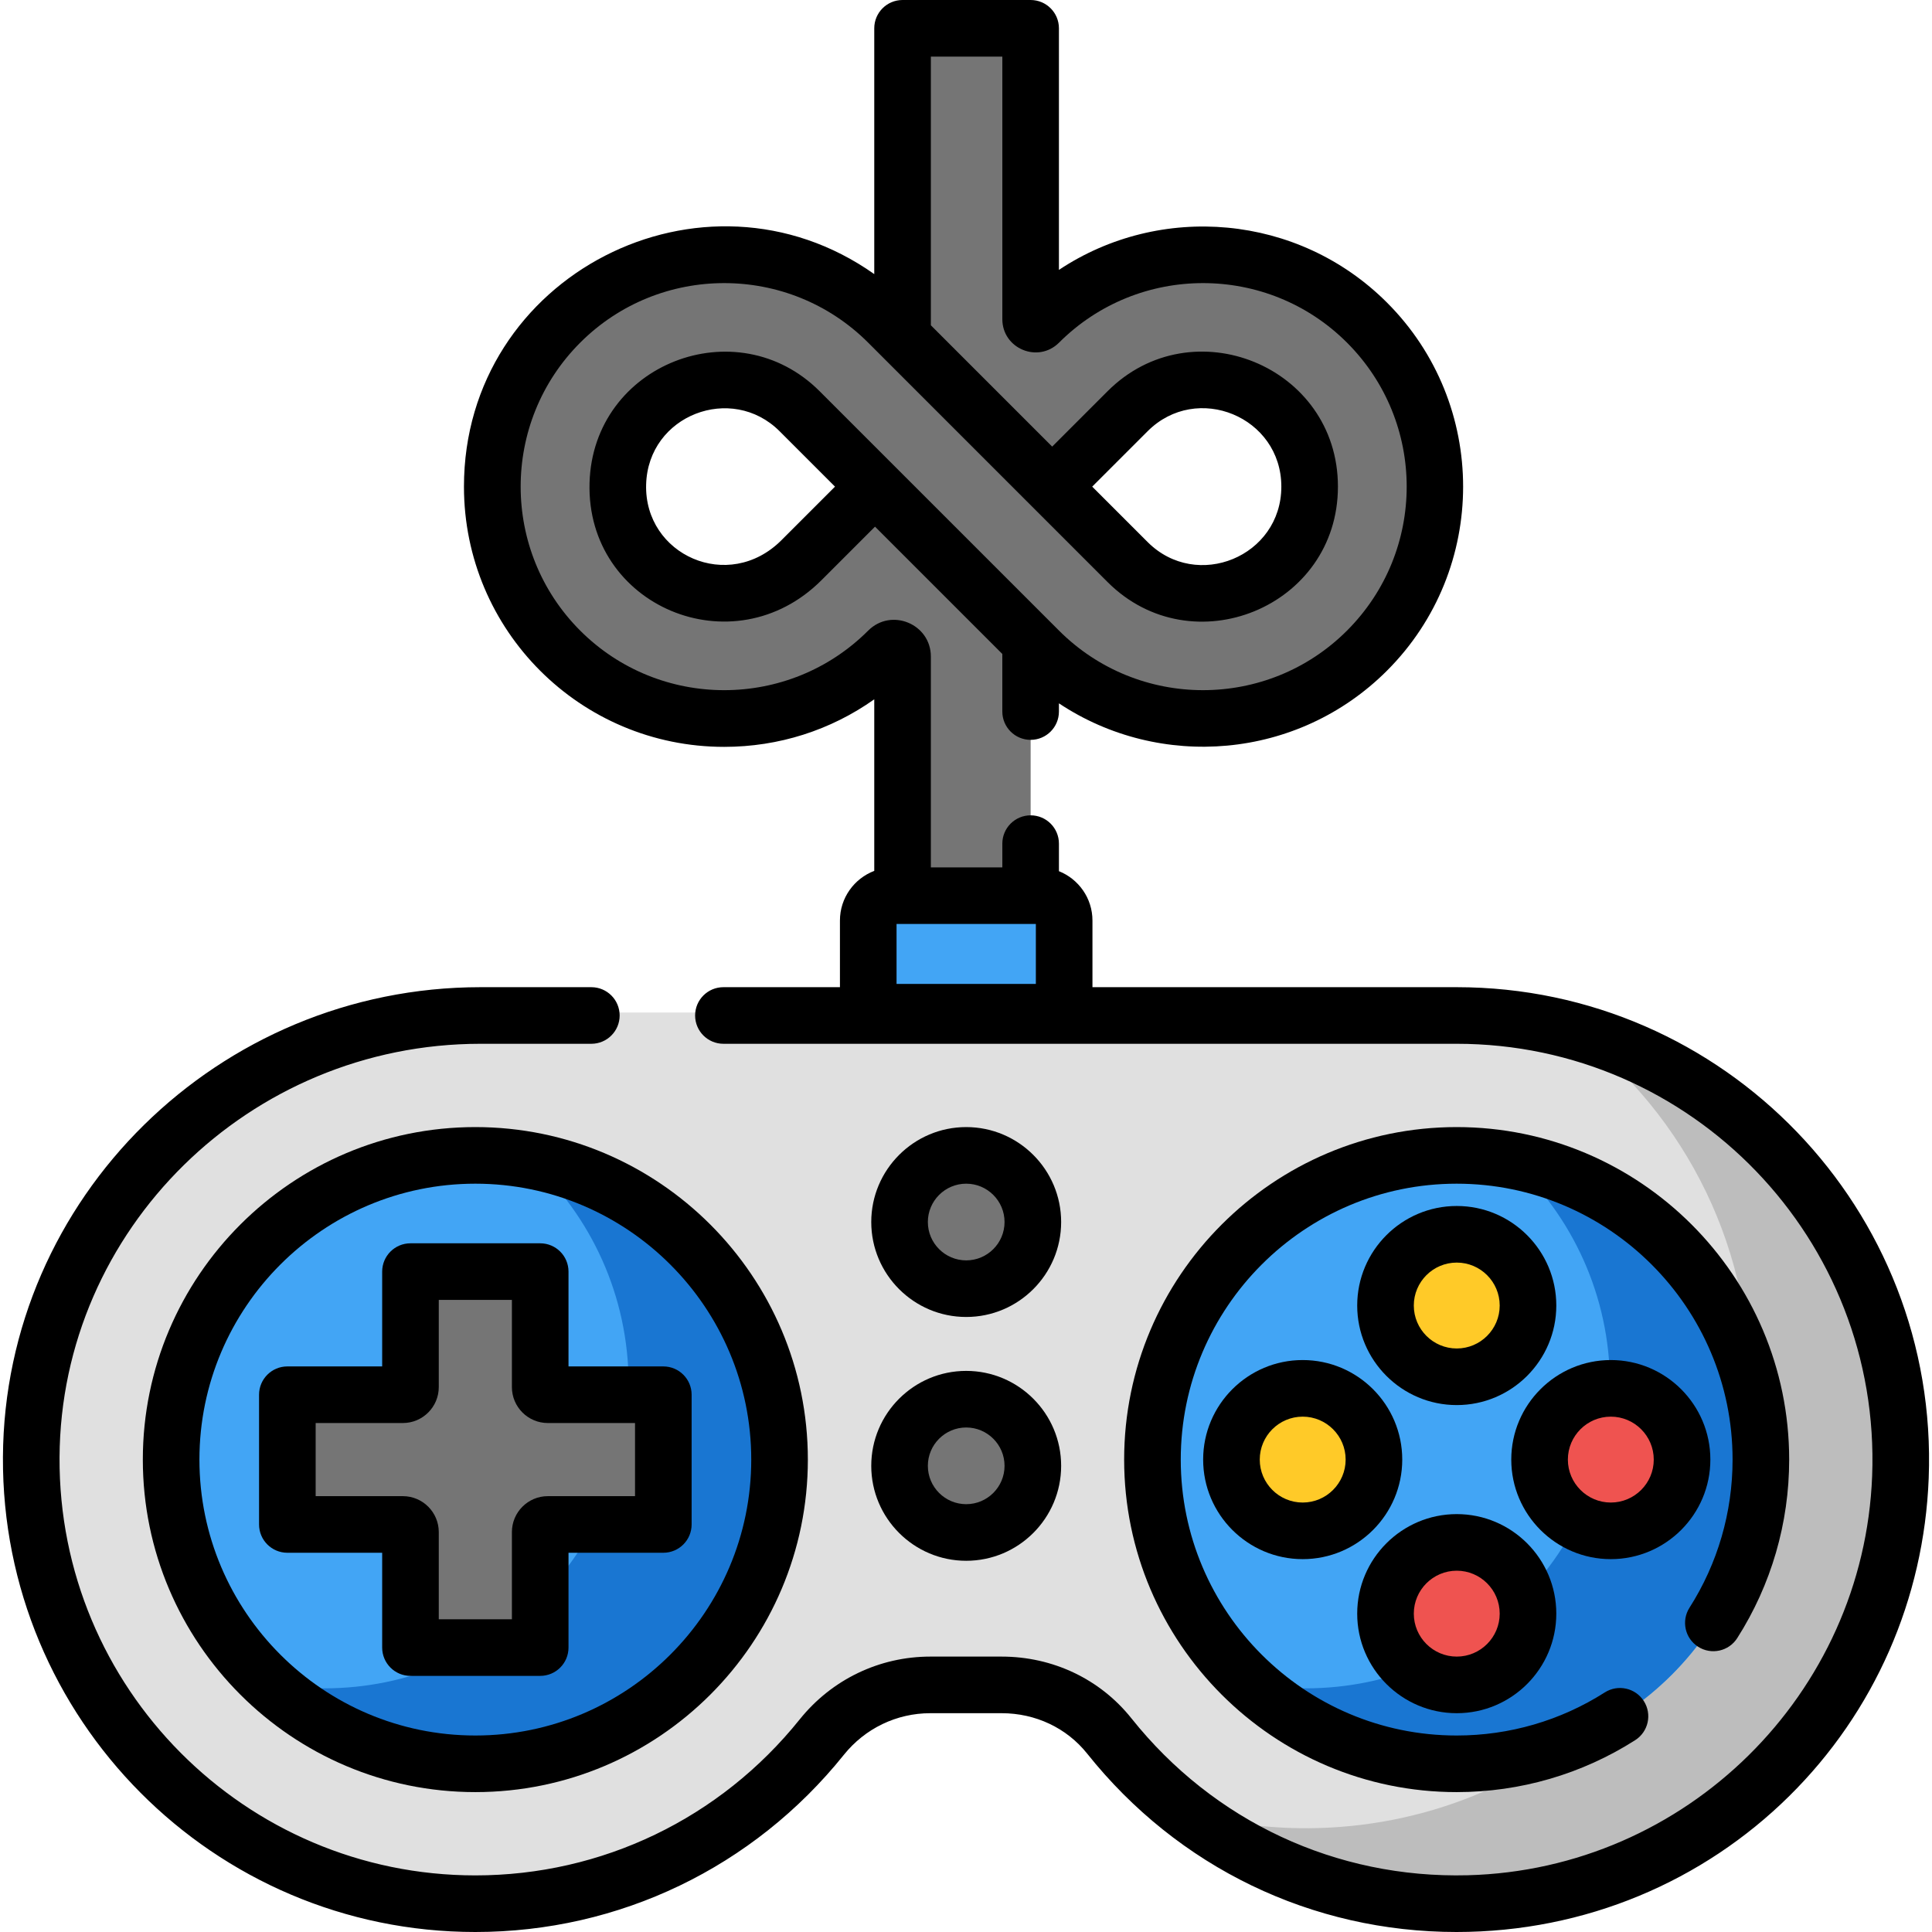
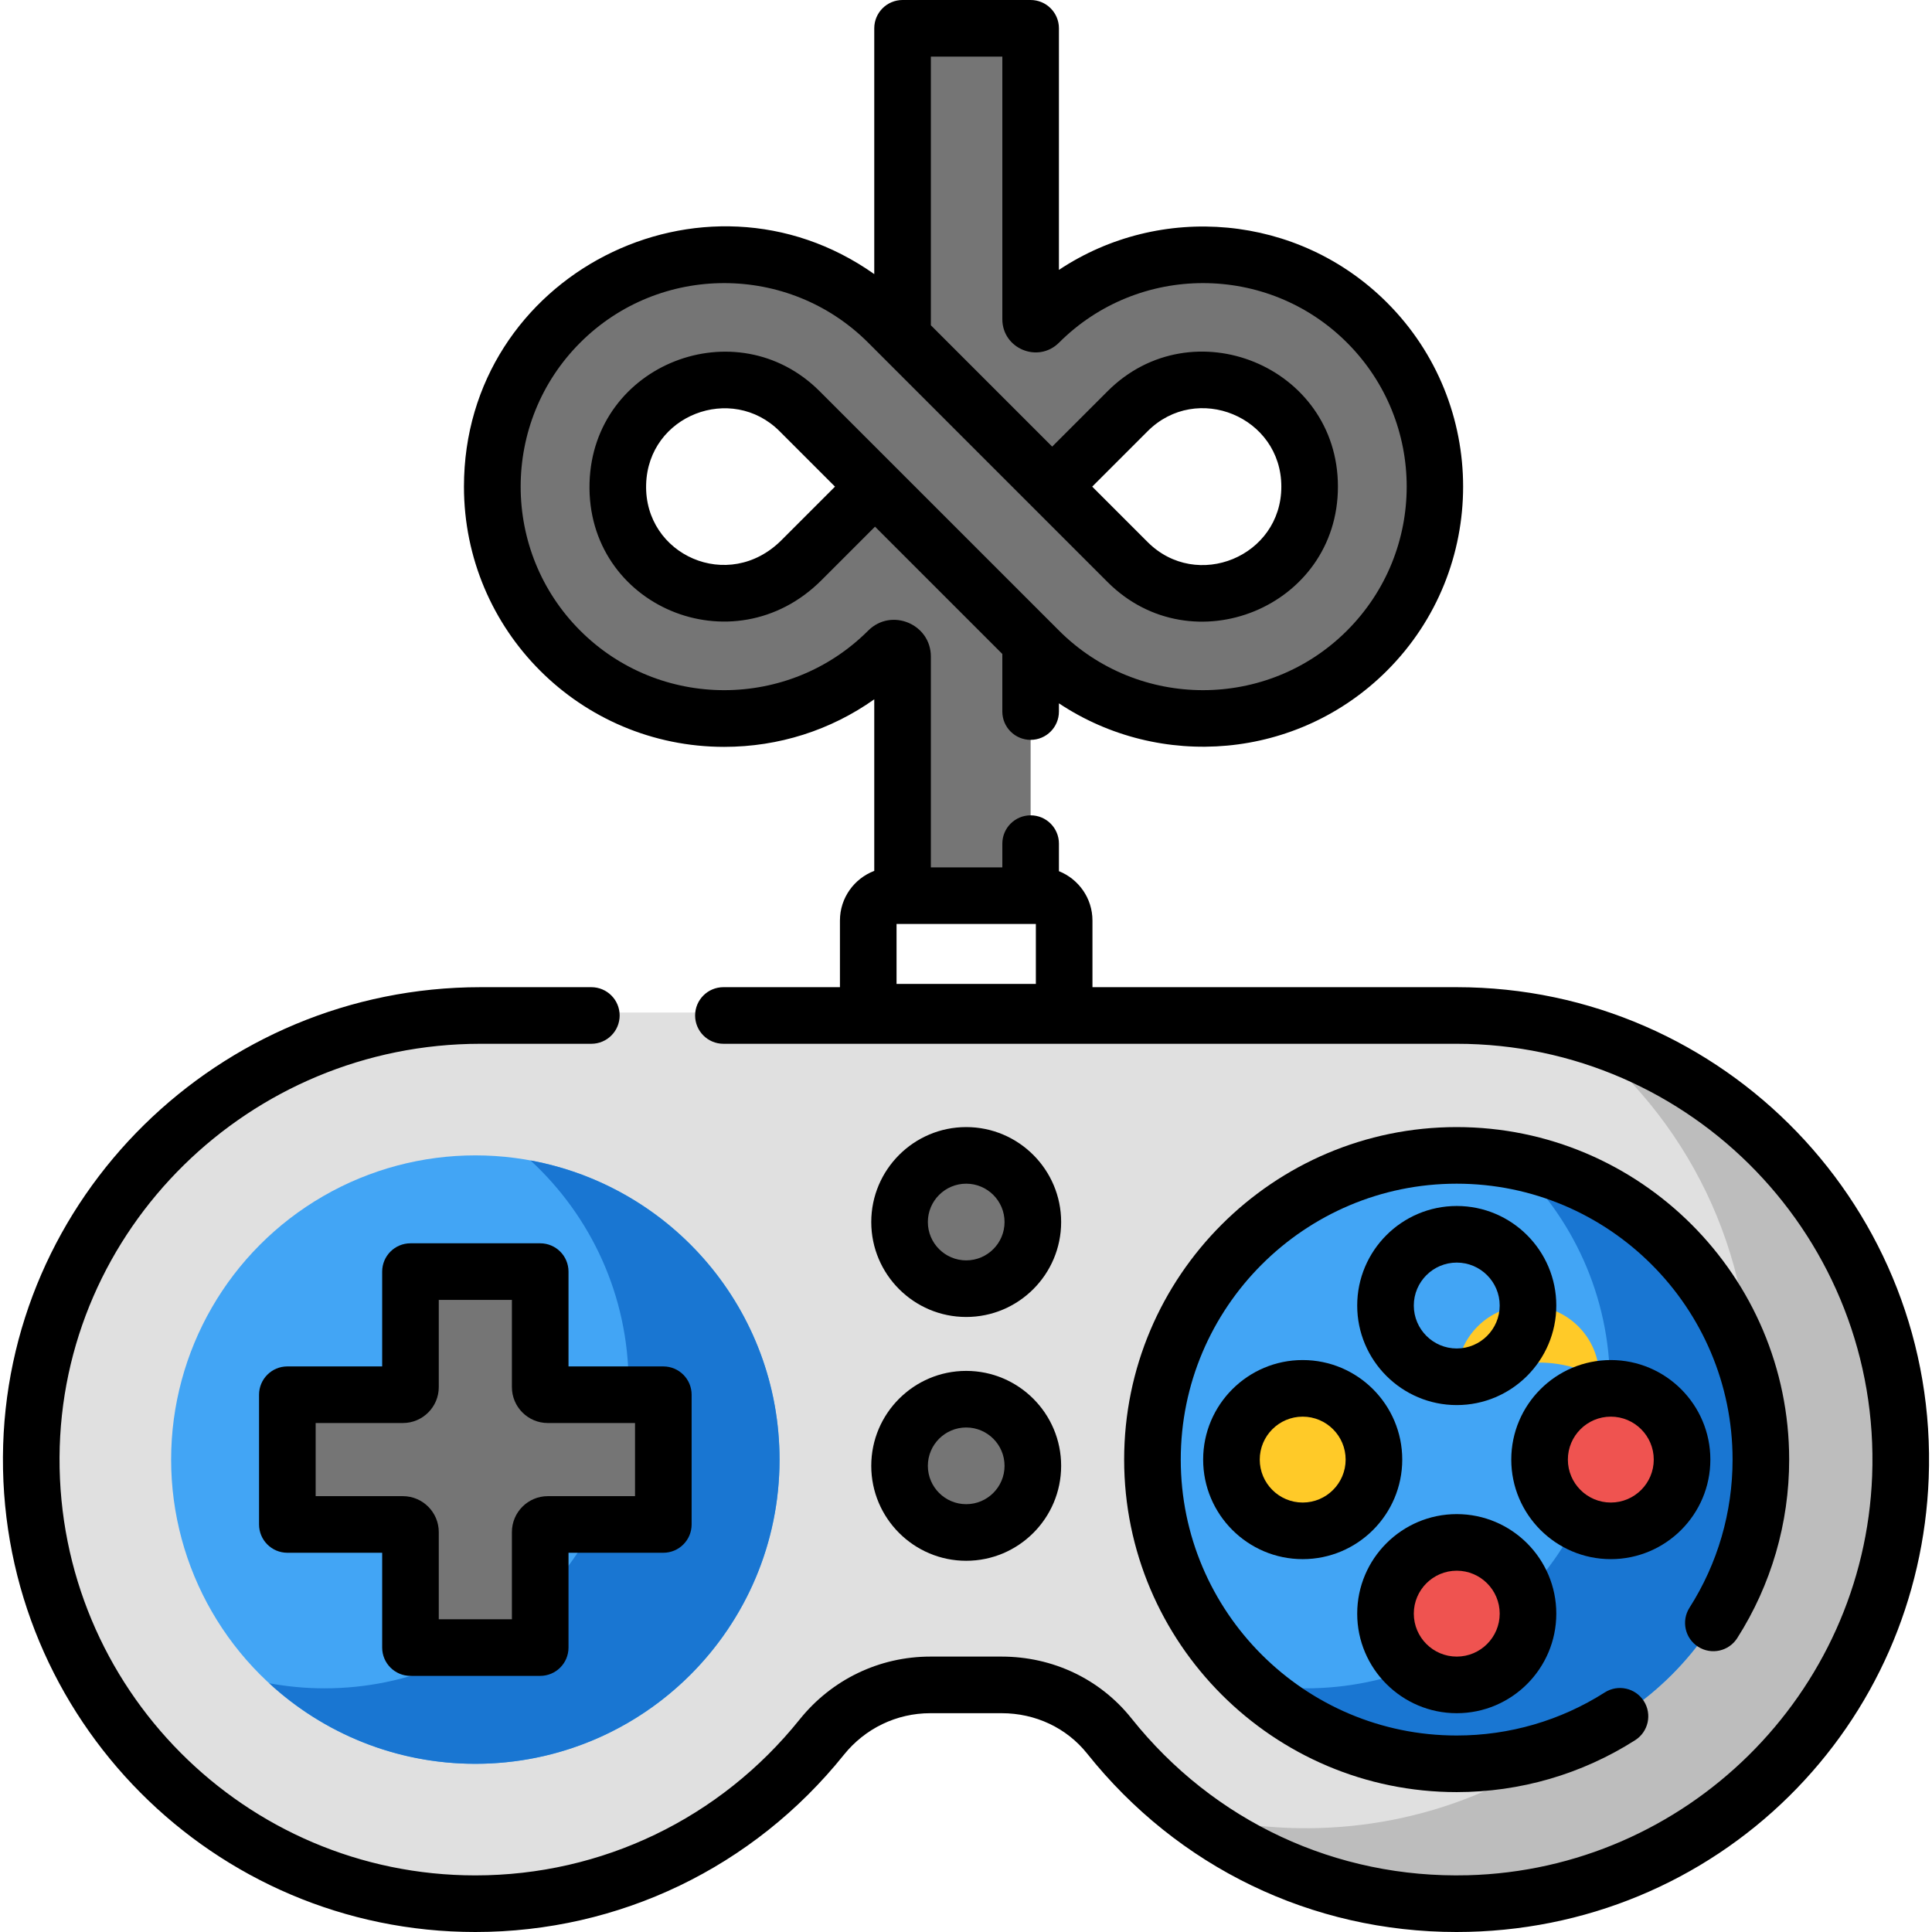
<svg xmlns="http://www.w3.org/2000/svg" version="1.1" id="Capa_1" x="0px" y="0px" viewBox="0 0 512 512" style="enable-background:new 0 0 512 512;" xml:space="preserve" width="512" height="512">
  <g>
    <path style="fill:#E0E0E0;" d="M386.03,268.329L386.03,268.329L386.03,268.329H127.322c-64.976,0-118.7,52.26-119.043,117.452   C7.935,451.183,60.863,504.5,125.97,504.5c37.086,0,70.216-17.303,91.802-44.283c7.01-8.762,17.573-13.896,28.771-13.896h18.905   c11.061,0,21.635,4.907,28.53,13.584c22.185,27.918,56.693,45.563,95.188,44.553c62.279-1.634,112.061-50.926,114.467-113.386   C506.224,323.848,452.466,268.329,386.03,268.329z" />
    <path style="fill:#BDBDBD;" d="M417.571,273.415c29.179,22.405,47.604,58.151,46.063,98.034   c-2.406,62.253-52.189,111.381-114.467,113.01c-12.016,0.314-23.643-1.184-34.628-4.238c20.601,15.807,46.551,24.973,74.628,24.238   c62.279-1.629,112.061-50.756,114.467-113.01C505.798,335.463,468.616,287.632,417.571,273.415z" />
    <circle style="fill:#42A5F5;" cx="125.97" cy="386.807" r="80.62" />
    <circle style="fill:#42A5F5;" cx="386.029" cy="386.807" r="80.62" />
    <path style="fill:#1976D2;" d="M140.602,307.537c15.973,14.731,25.987,35.828,25.987,59.27c0,44.525-36.095,80.62-80.62,80.62   c-5,0-9.885-0.478-14.632-1.349c14.366,13.248,33.55,21.349,54.632,21.349c44.525,0,80.62-36.095,80.62-80.62   C206.59,347.281,178.138,314.423,140.602,307.537z" />
    <path style="fill:#1976D2;" d="M400.662,307.537c15.973,14.731,25.987,35.828,25.987,59.27c0,44.525-36.094,80.62-80.619,80.62   c-5,0-9.885-0.478-14.633-1.349c14.365,13.248,33.55,21.349,54.633,21.349c44.525,0,80.619-36.095,80.619-80.62   C466.649,347.281,438.197,314.423,400.662,307.537z" />
    <path style="fill:#757575;" d="M175.788,369.617h-30.611c-1.114,0-2.017-0.903-2.017-2.017v-30.611H108.78V367.6   c0,1.114-0.903,2.017-2.017,2.017H76.152v34.38h30.611c1.114,0,2.017,0.903,2.017,2.017v30.611h34.381v-30.611   c0-1.114,0.903-2.017,2.017-2.017h30.611V369.617z" />
-     <path style="fill:#42A5F5;" d="M282.013,268.251h-51.917V243.95c0-3.638,2.949-6.587,6.587-6.587h38.742   c3.638,0,6.587,2.949,6.587,6.587V268.251z" />
    <path style="fill:#FFCA28;" d="M345.228,405.687c-10.41,0-18.88-8.47-18.88-18.88s8.47-18.88,18.88-18.88   c10.41,0,18.88,8.47,18.88,18.88S355.638,405.687,345.228,405.687z" />
    <path style="fill:#EF5350;" d="M426.882,405.687c-10.41,0-18.88-8.47-18.88-18.88s8.47-18.88,18.88-18.88s18.88,8.47,18.88,18.88   S437.292,405.687,426.882,405.687z" />
-     <path style="fill:#FFCA28;" d="M386.055,364.86c-10.41,0-18.88-8.47-18.88-18.88c0-10.411,8.47-18.88,18.88-18.88   c10.41,0,18.88,8.47,18.88,18.88C404.935,356.39,396.465,364.86,386.055,364.86z" />
+     <path style="fill:#FFCA28;" d="M386.055,364.86c0-10.411,8.47-18.88,18.88-18.88   c10.41,0,18.88,8.47,18.88,18.88C404.935,356.39,396.465,364.86,386.055,364.86z" />
    <path style="fill:#EF5350;" d="M386.055,446.514c-10.41,0-18.88-8.47-18.88-18.88s8.47-18.88,18.88-18.88   c10.41,0,18.88,8.47,18.88,18.88S396.465,446.514,386.055,446.514z" />
    <path style="fill:#757575;" d="M256.054,341.512c-9.738,0-17.662-7.923-17.662-17.662c0-9.739,7.924-17.662,17.662-17.662   c9.738,0,17.662,7.923,17.662,17.662C273.716,333.588,265.792,341.512,256.054,341.512z" />
    <path style="fill:#757575;" d="M256.054,406.124c-9.738,0-17.662-7.923-17.662-17.662s7.924-17.662,17.662-17.662   c9.738,0,17.662,7.923,17.662,17.662S265.792,406.124,256.054,406.124z" />
    <path style="fill:#757575;" d="M273.13,84.582V7.5h-33.941v81.812l39.651,39.651l19.987-19.987   c6.205-6.206,14.79-9.171,23.697-8.043c4.553,0.576,8.925,2.287,12.651,4.967c15.854,11.4,15.855,34.726,0,46.127   c-3.726,2.68-8.098,4.391-12.651,4.967c-8.907,1.127-17.492-1.837-23.698-8.044l-19.986-19.987l-43.461-43.461   c-24.003-24.003-62.919-24.003-86.922,0l0,0c-24.003,24.003-24.003,62.919,0,86.922l0,0c24.003,24.003,62.919,24.003,86.922,0l0,0   c1.406-1.406,3.81-0.41,3.81,1.578v63.36h33.941v-67.16l-41.239-41.239l-19.498,19.498c-5.459,5.459-12.813,8.783-20.533,8.767   c-7.765-0.016-15.047-3.141-20.424-8.787c-10.743-11.28-10.188-29.493,1.187-40.135c5.252-4.914,12.067-7.609,19.295-7.609   c7.55,0,14.648,2.94,19.986,8.279l63.448,63.448c24.003,24.003,62.919,24.003,86.922,0l0,0c24.003-24.003,24.003-62.919,0-86.922   l0,0c-24.003-24.003-62.919-24.003-86.922,0l0,0C274.533,86.322,273.13,85.741,273.13,84.582z" />
    <g>
-       <path d="M37.851,386.807c0,48.589,39.53,88.12,88.119,88.12s88.119-39.53,88.119-88.12c0-48.589-39.53-88.119-88.119-88.119    S37.851,338.218,37.851,386.807z M199.089,386.807c0,40.318-32.801,73.12-73.119,73.12s-73.119-32.801-73.119-73.12    c0-40.318,32.801-73.119,73.119-73.119S199.089,346.489,199.089,386.807z" />
      <path d="M450.027,436.411c3.494,2.226,8.129,1.201,10.356-2.292c9.006-14.125,13.766-30.485,13.766-47.312    c0-48.589-39.53-88.119-88.119-88.119s-88.119,39.53-88.119,88.119c0,48.589,39.53,88.12,88.119,88.12    c16.825,0,33.186-4.76,47.313-13.766c3.492-2.227,4.519-6.863,2.292-10.356c-2.228-3.494-6.862-4.518-10.356-2.292    c-11.713,7.467-25.284,11.415-39.248,11.415c-40.318,0-73.119-32.801-73.119-73.12c0-40.318,32.801-73.119,73.119-73.119    s73.119,32.801,73.119,73.119c0,13.965-3.947,27.537-11.414,39.249C445.508,429.548,446.534,434.184,450.027,436.411z" />
      <path d="M101.279,336.989v25.128H76.152c-4.143,0-7.5,3.358-7.5,7.5v34.38c0,4.142,3.357,7.5,7.5,7.5h25.128v25.128    c0,4.142,3.357,7.5,7.5,7.5h34.381c4.143,0,7.5-3.358,7.5-7.5v-25.128h25.128c4.143,0,7.5-3.358,7.5-7.5v-34.38    c0-4.142-3.357-7.5-7.5-7.5H150.66v-25.128c0-4.142-3.357-7.5-7.5-7.5h-34.381C104.637,329.489,101.279,332.847,101.279,336.989z     M116.279,367.6v-23.111h19.381V367.6c0,5.248,4.27,9.517,9.517,9.517h23.111v19.38h-23.111c-5.247,0-9.517,4.27-9.517,9.517    v23.111h-19.381v-23.111c0-5.248-4.27-9.517-9.517-9.517H83.652v-19.38h23.111C112.01,377.117,116.279,372.847,116.279,367.6z" />
      <path d="M318.848,386.807c0,14.546,11.834,26.381,26.38,26.381c14.547,0,26.381-11.834,26.381-26.381s-11.834-26.38-26.381-26.38    C330.682,360.426,318.848,372.26,318.848,386.807z M356.609,386.807c0,6.275-5.105,11.381-11.381,11.381    c-6.274,0-11.38-5.105-11.38-11.381s5.105-11.38,11.38-11.38C351.503,375.426,356.609,380.531,356.609,386.807z" />
      <path d="M453.263,386.807c0-14.546-11.834-26.38-26.381-26.38c-14.546,0-26.38,11.834-26.38,26.38s11.834,26.381,26.38,26.381    C441.429,413.188,453.263,401.353,453.263,386.807z M415.502,386.807c0-6.275,5.105-11.38,11.38-11.38    c6.275,0,11.381,5.105,11.381,11.38s-5.105,11.381-11.381,11.381C420.608,398.188,415.502,393.082,415.502,386.807z" />
      <path d="M386.055,372.36c14.546,0,26.38-11.834,26.38-26.381s-11.834-26.38-26.38-26.38c-14.547,0-26.381,11.834-26.381,26.38    S371.508,372.36,386.055,372.36z M386.055,334.599c6.274,0,11.38,5.105,11.38,11.38s-5.105,11.381-11.38,11.381    c-6.275,0-11.381-5.105-11.381-11.381S379.779,334.599,386.055,334.599z" />
      <path d="M386.055,454.015c14.546,0,26.38-11.834,26.38-26.381s-11.834-26.38-26.38-26.38c-14.547,0-26.381,11.834-26.381,26.38    S371.508,454.015,386.055,454.015z M386.055,416.253c6.274,0,11.38,5.105,11.38,11.38s-5.105,11.381-11.38,11.381    c-6.275,0-11.381-5.105-11.381-11.381S379.779,416.253,386.055,416.253z" />
      <path d="M256.054,349.012c13.874,0,25.162-11.288,25.162-25.162s-11.288-25.162-25.162-25.162s-25.162,11.288-25.162,25.162    S242.18,349.012,256.054,349.012z M256.054,313.688c5.604,0,10.162,4.559,10.162,10.162s-4.559,10.162-10.162,10.162    s-10.162-4.559-10.162-10.162S250.45,313.688,256.054,313.688z" />
      <path d="M256.054,413.624c13.874,0,25.162-11.288,25.162-25.162s-11.288-25.162-25.162-25.162s-25.162,11.288-25.162,25.162    S242.18,413.624,256.054,413.624z M256.054,378.299c5.604,0,10.162,4.559,10.162,10.162s-4.559,10.162-10.162,10.162    s-10.162-4.559-10.162-10.162S250.45,378.299,256.054,378.299z" />
      <path d="M386.029,261.614h-96.517V243.95c0-5.928-3.686-11.003-8.883-13.079v-7.3c0-4.142-3.357-7.5-7.5-7.5s-7.5,3.358-7.5,7.5    v6.291h-18.94v-55.86c0-8.652-10.489-13.005-16.614-6.881c-21.039,21.04-55.275,21.04-76.314,0    c-21.041-21.041-21.041-55.275,0-76.316c21.039-21.039,55.275-21.039,76.314,0l63.448,63.448    c22.359,22.354,61.043,6.692,61.043-25.292c0-31.989-38.697-47.641-61.042-25.289l-14.685,14.683l-32.15-32.151V15h18.94v69.582    c0,7.827,9.484,11.761,15.026,6.224c21.04-21.04,55.277-21.039,76.315,0c21.09,21.09,21.091,55.224,0,76.315    c-21.039,21.039-55.276,21.04-76.315,0c-5.815-5.815-56.772-56.771-63.448-63.447c-21.955-21.962-60.059-7.262-60.971,24.274    c-0.939,32.672,38.092,49.181,61.46,25.817l14.194-14.195l33.738,33.738v15.263c0,4.142,3.357,7.5,7.5,7.5s7.5-3.358,7.5-7.5    v-2.179c26.714,17.773,63.29,14.992,86.949-8.665c26.889-26.889,26.889-70.64,0-97.529c-23.598-23.596-60.174-26.485-86.949-8.672    V7.5c0-4.142-3.357-7.5-7.5-7.5h-33.94c-4.143,0-7.5,3.358-7.5,7.5v65.14c-45.273-31.999-108.734,0.247-108.734,56.324    c0,38.114,30.843,68.963,68.963,68.963c14.448,0,28.219-4.414,39.771-12.603v45.469c-5.307,2.021-9.095,7.149-9.095,13.157v17.664    h-30.881c-4.143,0-7.5,3.358-7.5,7.5s3.357,7.5,7.5,7.5h194.315c62.386,0,112.532,51.864,110.11,114.546    c-2.236,57.815-49.311,104.289-107.17,105.802c-34.849,0.9-67.331-14.246-89.127-41.583    c-8.292-10.399-20.828-16.363-34.395-16.363h-18.905c-13.504,0-26.123,6.07-34.62,16.654C190.837,481.936,159.508,497,125.97,497    c-61.034,0-110.513-49.739-110.191-110.785c0.318-60.434,50.356-109.601,111.543-109.601h29.393c4.143,0,7.5-3.358,7.5-7.5    s-3.357-7.5-7.5-7.5h-29.393c-69.414,0-126.181,55.86-126.543,124.522C0.413,455.49,56.601,512,125.97,512    c38.11,0,73.702-17.109,97.65-46.94c5.635-7.019,13.99-11.045,22.923-11.045h18.905c8.976,0,17.237,3.905,22.666,10.714    c24.051,30.166,59.565,47.272,97.873,47.271c34.257,0,65.407-13.541,88.133-35.975c22.627-22.336,35.77-52.27,37.008-84.287    C513.879,320.605,456.984,261.614,386.029,261.614z M304.131,114.279c13.036-13.035,35.436-3.838,35.436,14.683    c0,18.521-22.396,27.724-35.437,14.684l-14.684-14.684L304.131,114.279z M207.091,143.158    c-14.023,14.021-36.399,3.915-35.859-14.778c0.529-18.398,22.663-26.811,35.369-14.101l14.685,14.684L207.091,143.158z     M274.513,244.862v15.889h-36.918v-15.889H274.513z" />
    </g>
  </g>
</svg>